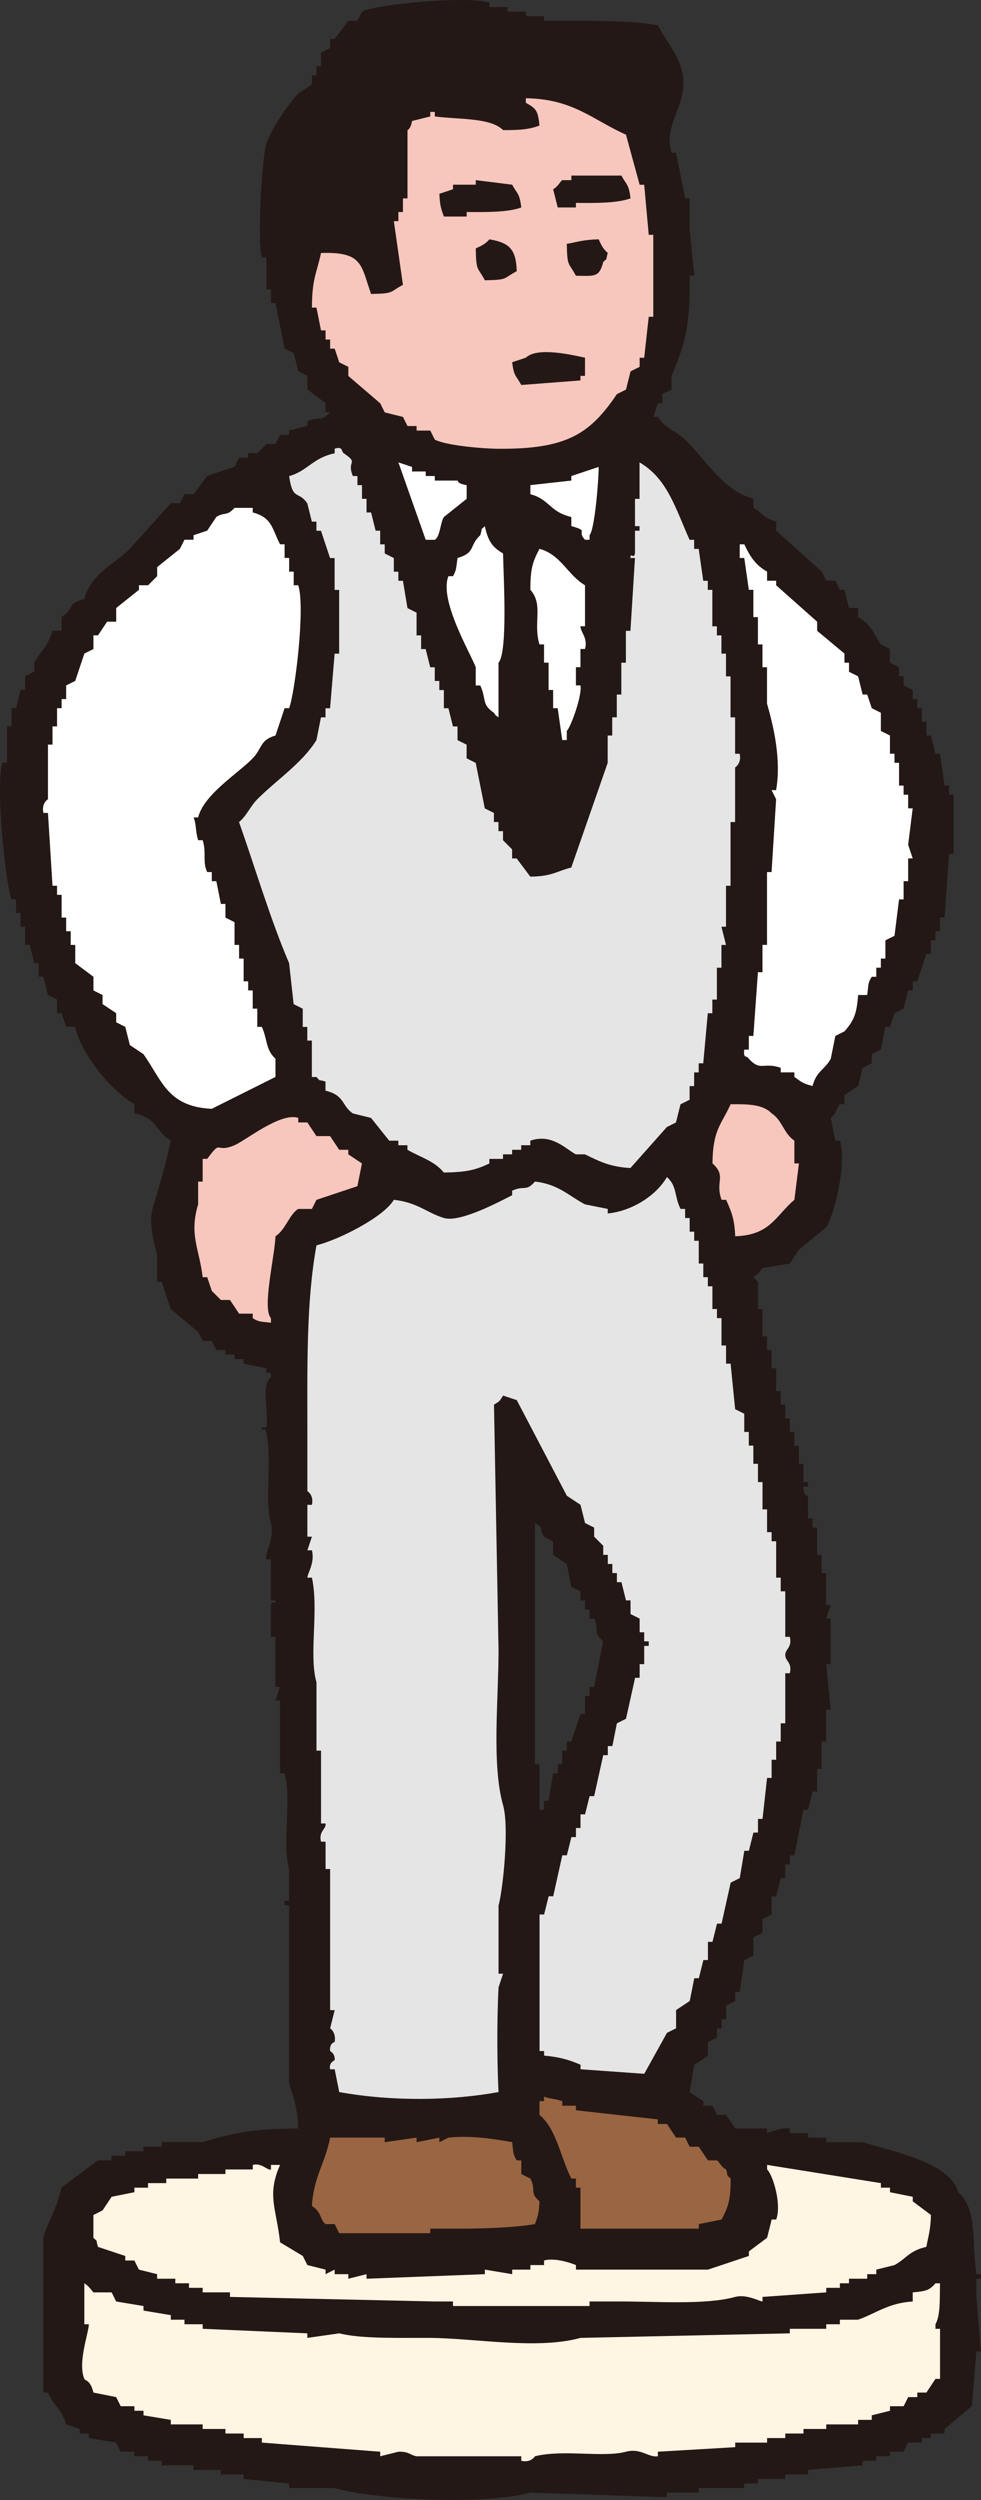
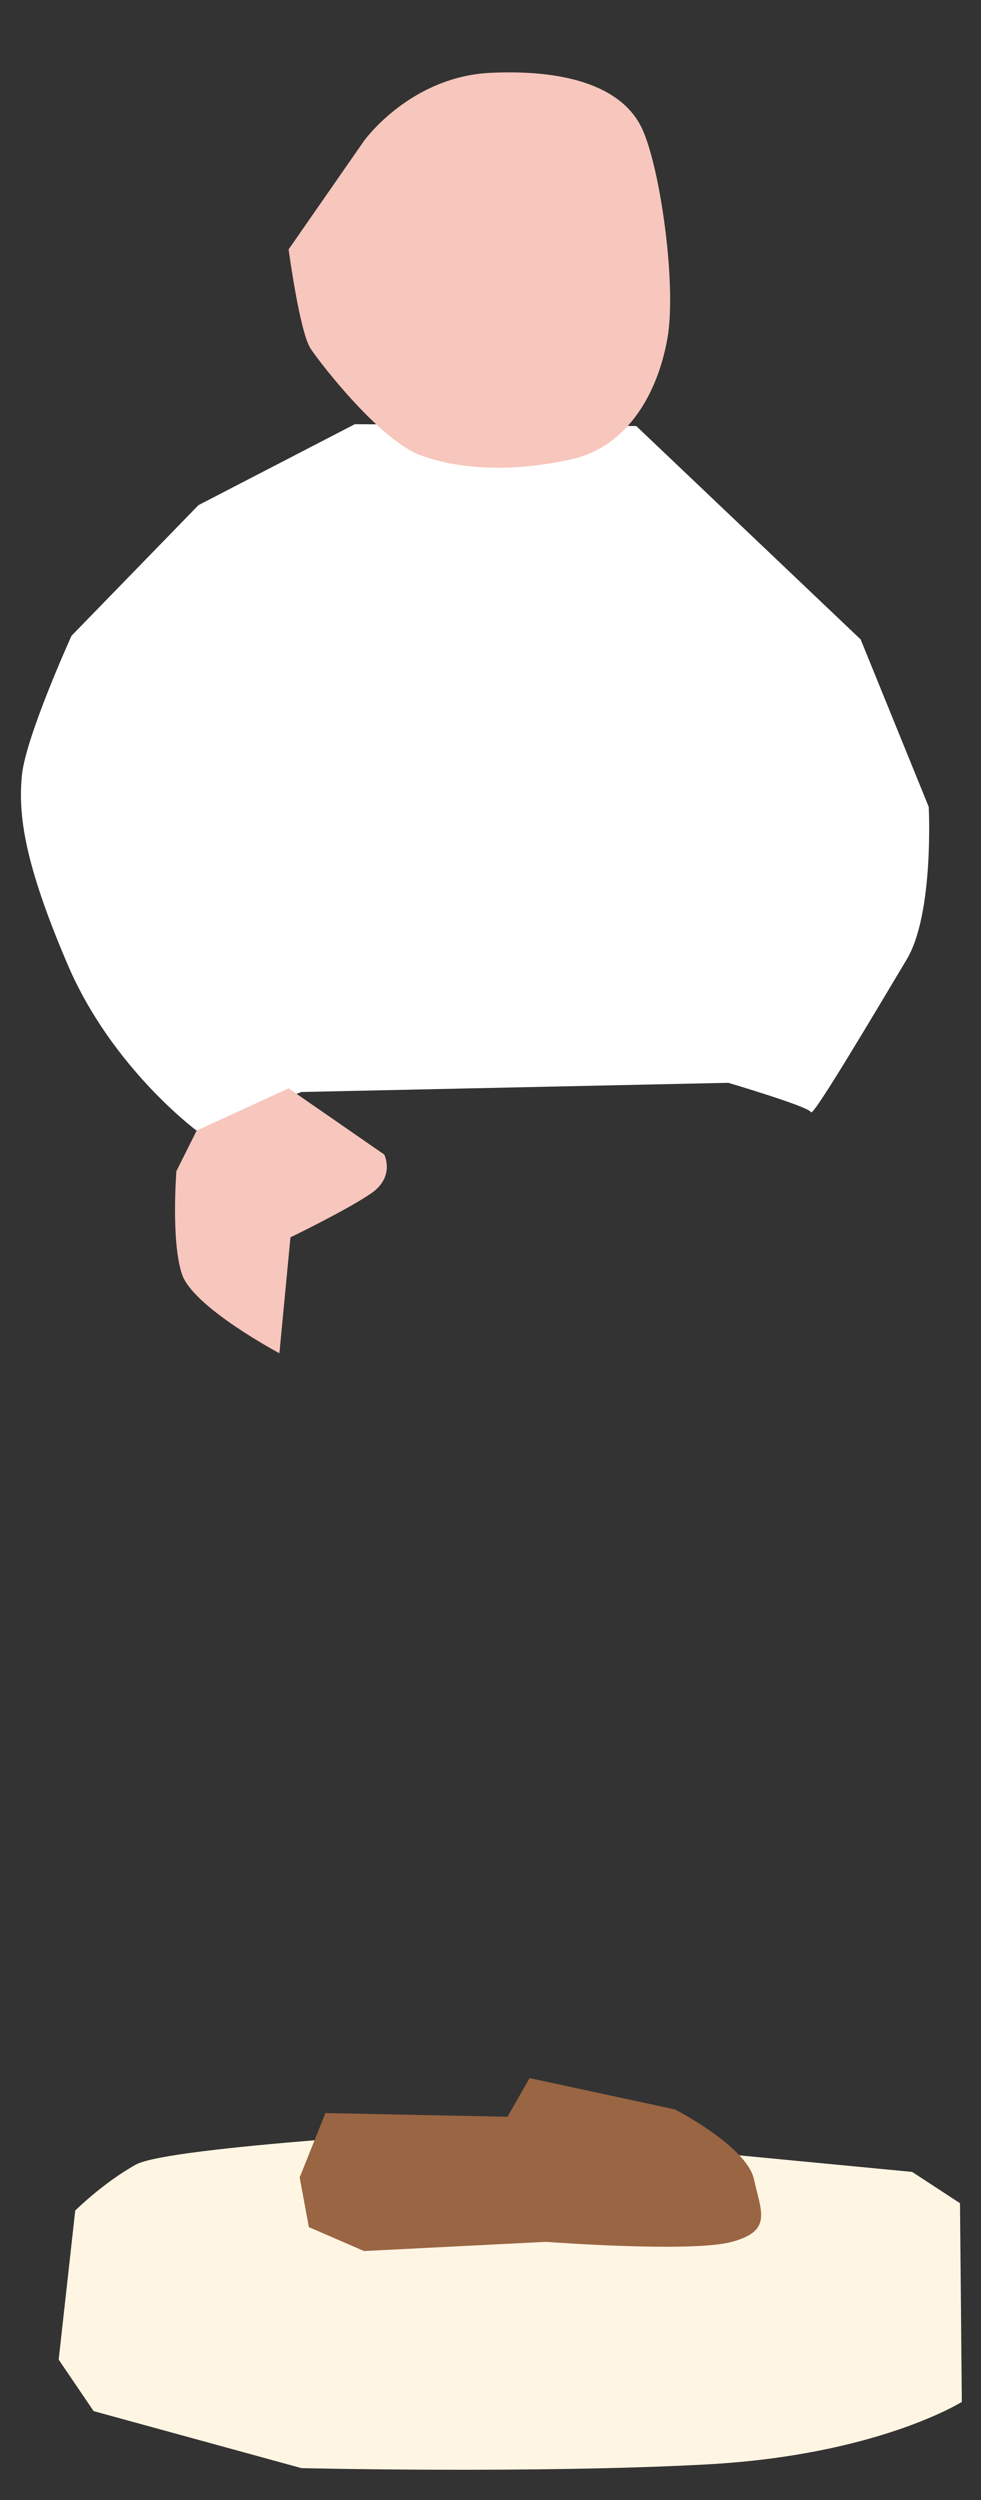
<svg xmlns="http://www.w3.org/2000/svg" id="_レイヤー_2" viewBox="0 0 43.343 110.439">
  <rect x="0" y="0" width="43.343" height="110.439" fill="#333333" stroke="none" />
  <defs>
    <style>.cls-1{fill:#fff5e3;}.cls-1,.cls-2,.cls-3,.cls-4,.cls-5,.cls-6{fill-rule:evenodd;stroke-width:0px;}.cls-2{fill:#231815;}.cls-3{fill:#9a6542;}.cls-4{fill:#fff;}.cls-5{fill:#f7c6bd;}.cls-6{fill:#e5e5e6;}</style>
  </defs>
  <g id="_レイヤー_1-2">
    <path class="cls-1" d="M2.593,104.235l.731-6.583s1.219-1.219,2.682-2.032,14.791-1.544,14.791-1.544l19.505,1.869,2.113,1.382.081,8.777s-3.738,2.357-11.297,2.763-17.879.163-17.879.163l-9.184-2.519-1.544-2.276Z" />
-     <path class="cls-6" d="M33.15,58.317l-1.869-8.696-17.554,2.438-.894,2.601.813,38.441,8.777.406.975-1.707,6.258.244,3.901-8.452s2.113-9.346,2.113-11.134-2.519-14.141-2.519-14.141ZM23.154,84.649l-.65-19.667.65-.975,4.551,8.615-4.551,12.028Z" />
    <path class="cls-3" d="M14.377,93.345l8.046.163.975-1.707,6.42,1.382s3.17,1.625,3.495,3.088.813,2.276-.975,2.763-8.208,0-8.208,0l-8.046.406-2.438-1.057-.406-2.194,1.138-2.844Z" />
    <path class="cls-4" d="M3.161,28.085l5.608-5.77,6.908-3.576,12.434.081,9.915,9.427,3.007,7.396s.244,4.714-.975,6.745c-1.219,2.032-4.145,6.989-4.226,6.745s-3.657-1.3-3.657-1.3l-18.855.406-4.632,1.707s-3.738-2.763-5.689-7.314-2.194-6.664-2.032-8.371c.163-1.707,2.194-6.177,2.194-6.177Z" />
    <path class="cls-5" d="M12.345,59.78s-3.82-2.032-4.307-3.495-.244-4.551-.244-4.551l.894-1.788,4.064-1.869,4.226,2.926s.488.975-.569,1.707c-1.057.731-3.576,1.95-3.576,1.95l-.488,5.12Z" />
-     <path class="cls-5" d="M30.631,50.841l1.544-3.007,2.763.731s1.625,2.032,1.3,3.413-1.788,2.763-1.788,2.763l-2.113.894-1.707-4.795Z" />
-     <path class="cls-6" d="M11.37,20.771l4.307-2.032,7.964,18.042s2.032-3.007,2.357-4.795c.325-1.788,2.113-13.166,2.113-13.166l2.438,2.194s2.276,5.283,2.601,10.646c.325,5.364-.731,13.572-.731,13.572l-1.138,4.389-3.576,3.088-3.576-1.869-4.145,1.95-2.763-1.219-3.901-3.332-3.657-12.759,3.82-3.413s1.138-2.763.569-5.445c-.569-2.682-2.682-5.851-2.682-5.851Z" />
    <path class="cls-5" d="M16.083,6.223s2.032-2.844,5.608-3.007c3.576-.163,5.851.731,6.664,2.438s1.544,6.908,1.138,9.265-1.707,4.795-4.226,5.364c-2.519.569-4.876.488-6.664-.163-1.788-.65-4.389-3.982-4.876-4.714s-.975-4.389-.975-4.389l3.332-4.795Z" />
-     <path class="cls-2" d="M43.343,100.664v-.201h-.201c-.229-1.479.069-2.844-.805-3.62-.348-1.315-2.908-1.805-4.223-2.212h-1.609v-.201h-.804v-.201h-.805v-.201c-.281-.084-1.005.201-1.005.201v-.201h-1.408c-.134-.201-.268-.402-.402-.603h-.402c-.067-.134-.134-.268-.201-.402h-.402v-.201c-.201-.134-.402-.268-.604-.402.067-.402.134-.804.201-1.207.201-.134.402-.268.604-.402v-.604c.134-.067.268-.134.402-.201v-.402h.201v-.402h.201v-.603c.134-.067.268-.134.402-.202v-.402h.201c.067-.469.134-.938.201-1.408.134-.067.268-.134.402-.201v-.804c.134-.067.268-.134.402-.201v-.604c.134-.067.268-.134.402-.201v-.804h.201c.067-.268.134-.536.201-.804h.201v-.604h.201v-.402h.201c.134-.67.268-1.341.402-2.011h.201c.067-.268.134-.537.201-.805h.201v-1.005h.201v-1.207h.201v-1.408h.201c-.067-.67-.134-1.341-.201-2.011h.201v-2.011h-.201c.067-.201.134-.402.201-.604h-.201v-1.407h-.201v-.805h-.201v-1.207h-.201v-.402h-.201v-1.005s-.213.047-.201-.402h.201v-.201h-.201v-.804h-.201v-.804h-.201v-.604h-.201v-.603h-.201v-.604h-.201v-.603h-.201v-1.006h-.201v-.804h-.201v-.603h-.201v-1.207h-.201v-1.207l-.201-.201c.172-.087.402-.402.402-.402.402-.067.804-.134,1.207-.201.134-.201.268-.402.402-.604.402-.335.804-.67,1.207-1.005.33-.492.93-2.771.603-3.821h-.201c-.067-.335-.134-.67-.201-1.005.259-.213.208-.354.402-.604h.201v-.402c.201-.134.402-.268.604-.402.067-.269.134-.537.201-.805.134-.067.268-.134.402-.201v-.402c.134-.067.268-.134.402-.201.067-.335.134-.67.201-1.005h.201c.067-.201.134-.402.201-.604.134-.067.268-.134.402-.201.067-.268.134-.536.201-.804h.201v-.402h.201c.134-.402.268-.804.402-1.207h.201v-.604h.201v-.402h.201v-.604h.201c.067-.938.134-1.877.201-2.815h.201v-2.614h-.201v-.402h-.201c-.067-.469-.134-.938-.201-1.408h-.201c-.067-.268-.134-.536-.201-.804h-.201v-.603h-.201v-.604h-.201v-.402h-.201v-.402c-.134-.067-.268-.134-.402-.201v-.402h-.201v-.402c-.134-.067-.268-.134-.402-.201v-.604c-.134-.067-.268-.134-.402-.201-.367-.555-.425-.877-1.005-1.207v-.402h-.402c-.067-.268-.134-.536-.201-.804h-.201c-.067-.134-.134-.268-.201-.402h-.402c-.067-.134-.134-.268-.201-.402-.67-.604-1.341-1.207-2.011-1.81v-.402c-.567-.15-.577-.359-1.005-.603v-.402c-1.319-.333-2.151-1.775-3.016-2.614-.411-.398-.898-.484-1.207-1.005h-.201c.067-.201.134-.402.201-.604h.201v-.402c.134-.067.268-.134.402-.201v-.603c.49-1.152.765-1.932.804-3.62v-.805h.201c-.067-.67-.134-1.341-.201-2.011v-1.408h-.201c-.134-.67-.269-1.341-.402-2.011h-.201c-.426-1.363.936-2.252.402-3.821-.213-.626-.709-1.258-1.006-1.81-.916-.171-2.218-.199-3.418-.201h-1.609v-.201h-.804v-.201h-.805v-.201h-.804V.114c-1.051-.317-5.13.096-5.631.402-.067.134-.134.268-.201.402h-.402l-.604.804h-.201v.402c-.134.067-.268.134-.402.201v.603h-.201v.402h-.201v.402c-.201.134-.402.269-.604.402-.46.476-1.178,1.544-1.408,2.212-.189.551-.419,4.244-.201,5.027h.201v1.408h.201v.603h.201c.134.67.268,1.341.402,2.011.134.067.268.134.402.201.067.268.134.536.201.804.134.067.268.134.402.201v.603l.804.604v.402h.201c-.406.458-.449.149-1.005.402v.201c-.268.067-.536.134-.804.201v.201h-.402c-.067.134-.134.268-.201.402h-.402l-.402.402h-.402v.201h-.402c-.067.134-.134.269-.201.402-.402.134-.804.268-1.207.402-.201.268-.402.536-.603.804h-.402c-.067.134-.134.268-.201.402h-.402c-.603.67-1.207,1.34-1.81,2.011-.714.714-1.709,1.08-2.011,2.212-.816.236-.402.407-1.005.804v.603h-.402c-.158.618-.539.934-.804,1.408v.402c-.134.067-.268.134-.402.201v.604h-.201l-.201.804h-.201v.804h-.201v1.609H.106c-.312,1.111.136,5.275.402,6.033h.201v.603h.201v.604h.201v.804h.201c.067.268.134.536.201.805h.201v.603h.201c.067.268.134.537.201.805.134.067.269.134.402.201v.604h.201c.067.201.134.402.201.604h.402c.264,1.253,1.643,2.866,2.614,3.418v.402c1.055.238.873.755,1.608,1.207-.197.986-.536,2.106-.804,3.017-.189.643.105,1.672.201,2.011v1.207h.201c.134.402.268.805.402,1.207.402.335.805.67,1.207,1.006.067.134.134.268.201.402h.402c.067.134.134.268.201.402h.402v.201h.402v.201h.402v.201c.335.067.67.134,1.005.201v.201h.201v.201c-.46.353-.07,1.53-.201,2.212h-.201c-.032.283.145-.078.201.201.259,1.287-.084,2.996.201,4.022.183.658-.26,1.273-.201,1.609h.201v1.81h.201c.028.283-.146-.078-.201.201v1.408h.201v2.212h.201c-.067.201-.134.402-.201.603h.201v3.218h.201c.33,1.149-.119,3.098.201,4.223v1.408h-.201v.201h.201v7.843c.181.614.39,1.122.402,2.011-1.94.02-2.625.134-4.223.604h-1.81v.201h-.805v.201h-.804v.201h-.604v.201h-.603c-.536.402-1.073.805-1.609,1.207-.168.821-.584,1.487-.804,2.212v6.837h.201c.326.674.613.729.805,1.408.201.067.402.134.603.201v.201h.402v.201c.402.067.804.134,1.207.201.067.134.134.268.201.402h.604v.201h.603v.201h.604v.201h1.408v.201h1.207v.201h1.005v.201c.67.067,1.341.134,2.011.201v.201h2.011c1.829.518,6.567.769,8.647.201,2.011.067,4.022.134,6.033.201v-.201h1.408v-.201h2.011v-.201h.603v-.201h1.207v-.201h1.006v-.201c.804-.067,1.608-.134,2.413-.201v-.201h.603v-.201h.604v-.201h.603c.067-.134.134-.268.201-.402h.604v-.201h.402v-.201h.604v-.201c.402-.335.804-.671,1.207-1.006.067-.804.134-1.609.201-2.413h.201c-.067-.804-.134-1.609-.201-2.413v-.805h.201ZM30.875,94.832c.134.201.268.402.402.603h.402c.128.086.152.267.402.402.121.401-.028.173.201.402.006.961-.118,1.274-.402,1.81-.335.067-.67.134-1.005.201v.201h-5.229v-1.81h-.201v-.402h-.201c-.478-.925-.648-2.179-1.408-2.815v-.604h.201v-.201c.284.108.434.076.805.201v.201h.603v.201c1.207.134,2.414.268,3.62.402v.201h.402c.134.201.268.402.402.604h.402c.067.134.134.268.201.402h.402ZM18.406,94.43v.201c.335-.067.67-.134,1.006-.201v.201c.134-.067.268-.134.402-.201,1.006-.111,2.087.07,2.815.201.055.458.028.521.201.804h.201v.604c.134.067.268.134.402.201.272.517-.062.598.402,1.005-.023.528-.079.683-.201,1.005-.863.148-2.074.195-3.217.201h-1.408v.201h-4.022c-.067-.134-.134-.268-.201-.402h-.402c-.271-.207-.14-.499-.603-.804.079-1.303.601-1.92.804-3.017h2.413v.201c.469-.067.938-.134,1.408-.201ZM23.635,77.939v-10.658c.494.318.123.196.402.604.134.067.268.134.402.201v.603c.201.134.402.268.603.402.067.335.134.67.201,1.005.134.067.268.134.402.201v.402h.201v.402h.201v.402h.201c.256.558-.096.541.402,1.005-.134.67-.268,1.341-.402,2.011h-.201v.402h-.201v.804h-.201c-.134.402-.268.804-.402,1.207h-.201v.402h-.201v.603h-.201v.402h-.201c-.067.402-.134.804-.201,1.207h-.201v.402h-.201v-2.011h-.201ZM33.489,64.667v.804h.201v1.207h.201v1.005h.201v.402h.201v1.608h.201v.604h.201v2.011h.201c.112.482-.203.524-.201.804.002.281.315.323.201.804h-.201v2.212h-.201v.804h-.201v.805h-.201v.804h-.201c-.067.603-.134,1.207-.201,1.81h-.201v.603h-.201c-.067.268-.134.536-.201.804h-.201c-.067.402-.134.805-.201,1.207-.134.067-.269.134-.402.201-.134.603-.268,1.207-.402,1.81h-.201c-.067.268-.134.536-.201.805h-.201v.804h-.201c-.067.268-.134.536-.201.804h-.201c-.067.335-.134.67-.201,1.005-.201.134-.402.269-.603.402v.804c-.134.067-.268.134-.402.201-.335.604-.67,1.207-1.005,1.81-.938-.067-1.877-.134-2.815-.201v-.201c-.532-.229-.962-.344-1.609-.402v-.201h-.201v-6.033h.201c.067-.268.134-.536.201-.804h.201c.134-.603.268-1.207.402-1.81h.201c.067-.268.134-.536.201-.804h.201v-.402h.201v-.603h.201c.067-.268.134-.537.201-.805h.201c.134-.603.269-1.207.402-1.81h.201v-.402h.201c.067-.335.134-.67.201-1.005.134-.067.268-.134.402-.201.134-.604.268-1.207.402-1.81h.201v-.603h.201v-.805h.201v-.201h-.201v-.402h-.201v-.604c-.134-.067-.268-.134-.402-.201v-.603h-.201c-.067-.268-.134-.537-.201-.805h-.201v-.402h-.201v-.402h-.201v-.402h-.201v-.402l-.402-.402v-.402c-.134-.067-.268-.134-.402-.201-.067-.268-.134-.536-.201-.804-.201-.134-.402-.268-.604-.402-.737-1.407-1.475-2.815-2.212-4.223-.201-.067-.402-.134-.604-.201-.165.261-.138.24-.402.402.067,3.62.134,7.24.201,10.859,0,2.144-.309,5.051.201,6.837.278.974-.005,3.736-.201,4.424v3.016h.201l-.201.604c-.084,1.617-.058,3.561,0,4.625-2.089.384-4.716.423-7.039,0-.067-.335-.134-.67-.201-1.005h-.201c-.073-.295.201-.402.201-.402.028-.298-.201-.402-.201-.402-.042-.355.201-.402.201-.402.073-.434-.201-.604-.201-.604.067-.268.134-.536.201-.804h-.201v-6.234h-.201v-1.207h-.201c-.119-.465.243-.557.201-.805h-.201v-3.217h-.201v-3.017c-.346-1.21.112-3.156-.201-4.625h-.201c-.002-.181.34-.654.201-1.207h-.201c.067-.201.134-.402.201-.603h-.201v-1.408h.201c.092-.442-.199-.596-.201-.604v-2.413c0-2.972-.062-5.909.402-8.446.978-.24,2.971-1.246,3.418-2.011,1.055.119,1.458.576,2.212.804.726.221,2.514-.757,3.016-1.005v-.201c.555-.251.605.059,1.005-.402,1.039.114,1.493.629,2.212,1.006.335.067.67.134,1.005.201v.201c1.106-.107,2.17-.825,2.614-1.609.462.404.319.854.604,1.408h.201v.402h.201v.604h.201v.402h.201v1.005h.201v.603h.201v.402h.201v1.005h.201v.402h.201v1.207h.201v.804h.201c.067.67.134,1.341.201,2.011.134.067.268.134.402.201v.804h.201v.604h.201v.804h.201ZM35.098,53.003c-.838.708-1.053,1.558-2.614,1.609-.038-.771-.149-1.04-.402-1.609h-.201c-.298-.814.233-1.039-.402-1.609.016-1.476.368-1.679.804-2.614.795-.009,1.429.009,1.81.402.483.319.524.884,1.005,1.207v1.005h.201c-.067.536-.134,1.073-.201,1.609ZM32.685,24.045h.201c.249.54.501.922,1.005,1.207v.402h.402v.201c.604.536,1.207,1.073,1.81,1.609v.402c.402.335.805.671,1.207,1.006v.402h.201v.402c.134.067.268.134.402.201.067.268.134.537.201.804h.201l.201.604c.134.067.268.134.402.201v.804c.134.067.268.134.402.201v.804h.201v.402h.201v1.006h.201v.402h.201v.604h.201c-.067.536-.134,1.072-.201,1.609.067.201.134.402.201.603h-.201v1.005h-.201v.805h-.201l-.201,1.608c-.134.067-.268.134-.402.201v.805h-.201v.402h-.201v.402h-.201c-.182.279-.138.352-.201.805h-.402c-.058.847-.2,1.148-.604,1.608-.134.067-.268.134-.402.201-.067.335-.134.67-.201,1.005-.27.498-.631.533-.805,1.207-.462-.122-.484-.177-.804-.402v-.201h-.604v-.201c-.764-.269-.884.175-1.408-.402-.112-.165-.25.009-.201-.402h.201v-.604h.201c.067-.938.134-1.877.201-2.815h.201v-1.207h.201v-3.217h.201c.067-1.073.134-2.146.201-3.218-.067-.134-.134-.268-.201-.402h.201c.24-1.396-.135-2.887-.402-3.821v-1.608h-.201v-1.006h-.201v-1.207h-.201v-1.207h-.201l-.201-1.408h-.201v-.603ZM14.384,14.996v-.402h-.201c-.067-.335-.134-.67-.201-1.005h-.201c.006-1.307.216-1.525.402-2.413,1.858-.061,1.759.533,2.212,1.81,1.046-.021.785-.072,1.408-.402-.134-.938-.268-1.877-.402-2.815h.201v-.402h.201v-.603h.201v-3.017s.137-.038.201-.402c.269-.067.537-.134.805-.201v-.201h.201v.201c1.023.139,2.455.041,3.016.603.723.003,1.144-.025,1.609-.201-.073-.678-.147-.747-.603-1.005v-.201c2.103.031,2.954.959,4.424,1.609l.604,2.212h.201c.067.737.134,1.475.201,2.212h.201v3.62h-.201c-.067.603-.134,1.207-.201,1.81h-.201v.402c-.134.067-.268.134-.402.201-.067.268-.134.536-.201.804-.134.067-.268.134-.402.201-1.196,1.773-2.23,2.432-5.229,2.414-.754-.005-2.311-.149-2.815-.402-.067-.134-.134-.268-.201-.402h-.604v-.201h-.402c-.067-.134-.134-.268-.201-.402-.268-.067-.537-.134-.805-.201-.067-.134-.134-.268-.201-.402-.469-.402-.939-.805-1.408-1.207v-.402c-.134-.067-.268-.134-.402-.201-.067-.201-.134-.402-.201-.603h-.201v-.402h-.201ZM25.646,30.279c.084.419-.416,1.822-.604,2.011v.402h-.201c-.067-.469-.134-.938-.201-1.408h-.201v-.804h-.201v-1.207h-.201v-.805h-.201c-.293-.956.188-1.743-.402-2.413-.006-.961.119-1.274.402-1.81.953.258,1.239,1.155,2.011,1.609v1.81h-.201c-.009.252.34.508.201,1.005h-.201v.805h-.201v.804h.201ZM25.847,23.844c-.39-.42.217-.371-.604-.604v-.402c-.97-.226-.958-.783-1.81-1.005v-.402c.604-.067,1.207-.134,1.81-.201v-.201c.402-.134.805-.268,1.207-.402.003.589-.175,2.765-.402,3.017v.201h-.201ZM19.814,25.453h.201c.164-.294.13-.345.201-.804.812-.234.502-.554,1.005-1.005.121-.402-.028-.173.201-.402.131.633.324.933.804,1.207.018.985.217,4.362-.201,4.827v2.413c-.227-.172-.031.027-.201-.201-.56-.376-.325-.603-.604-1.207h-.201v-.804c-.229-.621-1.629-2.96-1.207-4.022ZM18.809,20.828v.201h.402v.201h1.005c.032.01-.042.128.402.201v.604c-.335.268-.67.536-1.005.804-.162.236-.159.855-.402,1.006h-.402c-.402-1.14-.805-2.279-1.207-3.419.201.067.402.134.603.201v.201h.604ZM14.787,20.023v-.201c.379-.119.281.119.402.201.695.472.107.302.402,1.006h.201v.402h.201v.604h.201v.603h.201c.067.269.134.537.201.805h.201v.604h.201v.402c.134.067.269.134.402.201v.604h.201v.402h.201c.067.402.134.805.201,1.207.134.067.269.134.402.201v1.005h.201v.604h.201c.067.268.134.536.201.805h.201v.603h.201v.402h.201v.804h.201c.067.268.134.536.201.804h.201v.604c.134.067.268.134.402.201v.603c.134.067.268.134.402.201.134.67.269,1.341.402,2.011.134.067.268.134.402.201v.402h.201v.402h.201v.402l.402.402v.402h.201c.201.268.402.537.603.804.985-.014,1.143-.238,1.81-.402.536-1.542,1.073-3.084,1.609-4.625v-1.207h.201v-.804h.201v-1.006h.201v-1.407h.201v-1.408h.201c.067-1.072.134-2.145.201-3.217h-.201c-.006-.284.148.079.201-.201v-1.005h.201v-.201h-.201v-1.207h.201v-1.609c1.237.712,1.598,2.062,2.212,3.419h.201v.402h.201c.067.469.134.938.201,1.408h.201v.402h.201v1.609h.201v.402h.201v.805h.201v1.005h.201v1.81h.201v1.608h.201c.096.435-.201.604-.201.604v2.413h-.201v2.815h-.201v1.81h-.201c.067.268.134.536.201.804h-.201v1.006h-.201v1.407h-.201v.604h-.201c-.067.737-.134,1.475-.201,2.212h-.201v.402h-.201v.604h-.201v.603c-.134.067-.268.134-.402.201-.067.268-.134.536-.201.804-.134.067-.268.134-.402.201-.536.604-1.072,1.207-1.609,1.81-.918-.048-1.402-.31-2.011-.604h-.402c-.436-.224-1.054-.936-2.011-.603v.201h-.402v.201h-.402v.201h-.402v.201h-.603v.201c-.635.307-1.064.387-2.011.402-.414-.508-1.011-.664-1.609-1.005v-.201h-.402v-.201h-.402c-.268-.335-.536-.67-.804-1.005-.268-.067-.537-.134-.805-.201-.507-.347-.338-.79-1.207-1.005v-.402c-.401-.121-.173.028-.402-.201h-.201v-1.609h-.201v-.603h-.201v-.805c-.134-.067-.268-.134-.402-.201-.067-.603-.134-1.207-.201-1.81-.836-1.959-1.474-4.139-2.212-6.234.332-.27.504-.703.805-1.005.836-.842,1.981-1.591,2.614-2.614.067-.335.134-.67.201-1.005h.201v-.402h.201c.067-.804.134-1.609.201-2.413h.201v-2.815h-.201v-1.408h-.201c-.134-.402-.268-.804-.402-1.207h-.201v-.402h-.201c-.067-.268-.134-.536-.201-.804-.389-.586-.642-.082-.804-1.207.824-.23,1.048-.811,2.011-1.006ZM6.34,46.568c-.201-.134-.402-.268-.603-.402-.067-.268-.134-.537-.201-.804-.134-.067-.268-.134-.402-.201v-.402c-.201-.134-.402-.268-.603-.402v-.402c-.134-.067-.268-.134-.402-.201v-.604c-.268-.201-.536-.402-.804-.603v-.805h-.201v-.603h-.201v-.604h-.201v-1.005h-.201v-.402h-.201c-.067-1.072-.134-2.145-.201-3.217h-.201c-.096-.436.201-.604.201-.604v-2.413h.201v-.805h.201v-.804h.201v-.402h.201v-.603c.134-.067.268-.134.402-.201.134-.402.268-.804.402-1.207.134-.067.268-.134.402-.201v-.604h.201c.134-.201.268-.402.402-.603h.402v-.604c.335-.268.67-.536,1.006-.804v-.201h.402l.402-.402v-.402c.335-.268.67-.537,1.005-.805.067-.134.134-.268.201-.402h.402v-.201c.201-.067.402-.134.603-.201.134-.201.268-.402.402-.604.344-.233.452-.006.804-.402h.805v.201c.862.232.843.706,1.207,1.408h.201v.603h.201v.604h.201v.603h.201c.325,1.003-.161,4.814-.402,5.43h-.201c-.134.402-.268.805-.402,1.207-.698.198-.59.58-1.005,1.005-.682.7-2.158,1.592-2.413,2.614h-.201c.135.336.067.563.201,1.006h.201c.18.582-.023.958.201,1.408h.201v.402h.201c.067.335.134.67.201,1.006h.201v.603c.134.067.268.134.402.201v1.005h.201v.604h.201v1.005h.201v.402h.201v.804h.201v.805h.201c.259.575.159,1.002.603,1.407v.805l-2.815,1.408c-1.95-.09-2.193-1.246-3.017-2.413ZM12.172,54.612c-.04.933-.596,3.181-.201,3.62v.201c-.457-.057-.521-.026-.804-.201v-.201h-.604c-.134-.201-.268-.402-.402-.604h-.402l-.402-.402c-.067-.201-.134-.402-.201-.604h-.201c-.148-1.258-.607-1.869-.201-3.217v-1.006h.201v-1.005h.201c.667-.909.312-.226,1.207-.603.492-.208,2.028-1.465,2.815-1.207v.201h.402c.134.201.268.402.402.604h.603c.134.201.268.402.402.604h.402v.201c.201.134.402.268.603.402-.067.335-.134.67-.201,1.005-.603.201-1.207.402-1.81.604-.067.134-.134.268-.201.402h-.604c-.388.232-.558.917-1.005,1.207ZM4.128,97.848c.134-.067.268-.134.402-.201.134-.201.268-.402.402-.604.335-.067.67-.134,1.006-.201v-.201h.603v-.201h.805v-.201h1.408v-.201h1.207v-.201h1.207v-.201c.391-.11.667.27.804.201v-.201h.402c-.596,1.344-.16,1.923,0,3.419.335.201.67.402,1.005.603.067.134.134.268.201.402.268.067.536.134.804.201v.201c.134-.067.268-.134.402-.201v.201h.604v.201c.268-.067.536-.134.804-.201v.201c1.743-.067,3.486-.134,5.229-.201v-.201c.402.067.805.134,1.207.201v-.201h.804v-.201h.604v-.201c.434-.133,1.144.089,1.408.201v.201h5.832c.603-.201,1.207-.402,1.81-.604v-.201c.268-.201.537-.402.805-.603.067-.268.134-.537.201-.805h.201c.249-.684-.15-1.973-.402-2.212v-.201c1.675.268,3.352.536,5.027.805v.201h.402v.201c.335.067.67.134,1.005.201v.201c.268.201.536.402.804.603-.016.67-.112.91-.201,1.408-.772.177-.872.511-1.408.805-.268.067-.537.134-.805.201v.201h-.402v.201h-.805v.201h-.402v.201h-.603v.201c-.938.067-1.877.134-2.815.201v.201c-.098.01-.705-.339-1.207-.201-1.347.369-3.548.191-5.229.201h-1.207v.201h-6.033v-.201h-.804c-3.017-.067-6.033-.134-9.05-.201v-.201h-1.207v-.201h-.603v-.201h-.604v-.201h-.804v-.201l-.804-.201c-.067-.134-.134-.268-.201-.402h-.402v-.201c-.402-.134-.805-.268-1.207-.402-.121-.401.028-.173-.201-.402v-1.006ZM41.533,102.876v2.212h-.201c-.134.201-.268.402-.402.604h-.402v.201h-.402c-.067.134-.134.269-.201.402h-.603v.201c-.268.067-.537.134-.805.201v.201h-.603v.201h-1.408v.201h-1.005v.201h-.805v.201h-.804v.201h-1.408v.201c-1.14.067-2.279.134-3.419.201v.201c-.41.068-.753-.377-1.408-.201-1.004.271-2.781-.111-4.022.201-.001,0-.164.298-.603.201v-.201h-4.625c-.302-.05-.317-.213-.804-.201-.268.067-.536.134-.804.201v-.201c-1.743-.134-3.486-.268-5.229-.402v-.201h-.805v-.201h-.804v-.201h-1.006v-.201h-1.408v-.201c-.402-.067-.804-.134-1.207-.201v-.201h-.402v-.201h-.604c-.067-.134-.134-.268-.201-.402-.335-.067-.67-.134-1.005-.201-.137-.569-.366-.516-.402-.604-.298-.709.18-1.989.201-2.413h-.201v-1.81c.174.091.396.399.402.402h.804c.067.134.134.268.201.402.402.067.805.134,1.207.201v.201c.402.067.805.134,1.207.201v.201h.604v.201h.804v.201c1.542.067,3.084.134,4.625.201v.201l1.408-.201c1.01.252,2.695.192,4.022.201,1.951.013,4.731.529,6.636,0,3.083-.067,6.167-.134,9.25-.201v-.201h1.609v-.201h.603v-.201h.805c.79-.28,1.339-.74,2.413-.804v-.402c.569-.053.733-.083,1.005-.402h.201c-.016.686.027,1.408-.201,1.81v.201h.201ZM25.445,9.164v-.201c.867.009,1.835.016,2.413-.201-.078-.649-.182-.588-.402-1.005h-2.212v.201h-.402c-.08.048-.188.285-.402.402.067.268.134.537.201.804h.804ZM20.619,9.566v-.201c.866.009,1.835.016,2.413-.201-.079-.649-.182-.587-.402-1.005-.536-.067-1.072-.134-1.609-.201v.201h-1.005v.201c-.201.067-.402.134-.603.201.023.528.079.683.201,1.005h1.005ZM21.624,10.572c-.173.204-.346.283-.604.402.021,1.047.072.785.402,1.408,1.047-.021.785-.072,1.408-.402-.024-1.005-.362-1.262-1.207-1.407ZM25.042,10.772c.021,1.047.072.785.402,1.408.833.013,1.03.08,1.207-.603.225-.229.086.002.201-.402-.204-.173-.284-.346-.402-.603-.669.016-.91.112-1.408.201ZM23.032,17.007c.871-.067,1.743-.134,2.614-.201v-.201h.201v-.804c-.571-.119-2.097-.49-2.614,0l-.604.201c.078.649.182.588.402,1.006Z" />
  </g>
</svg>